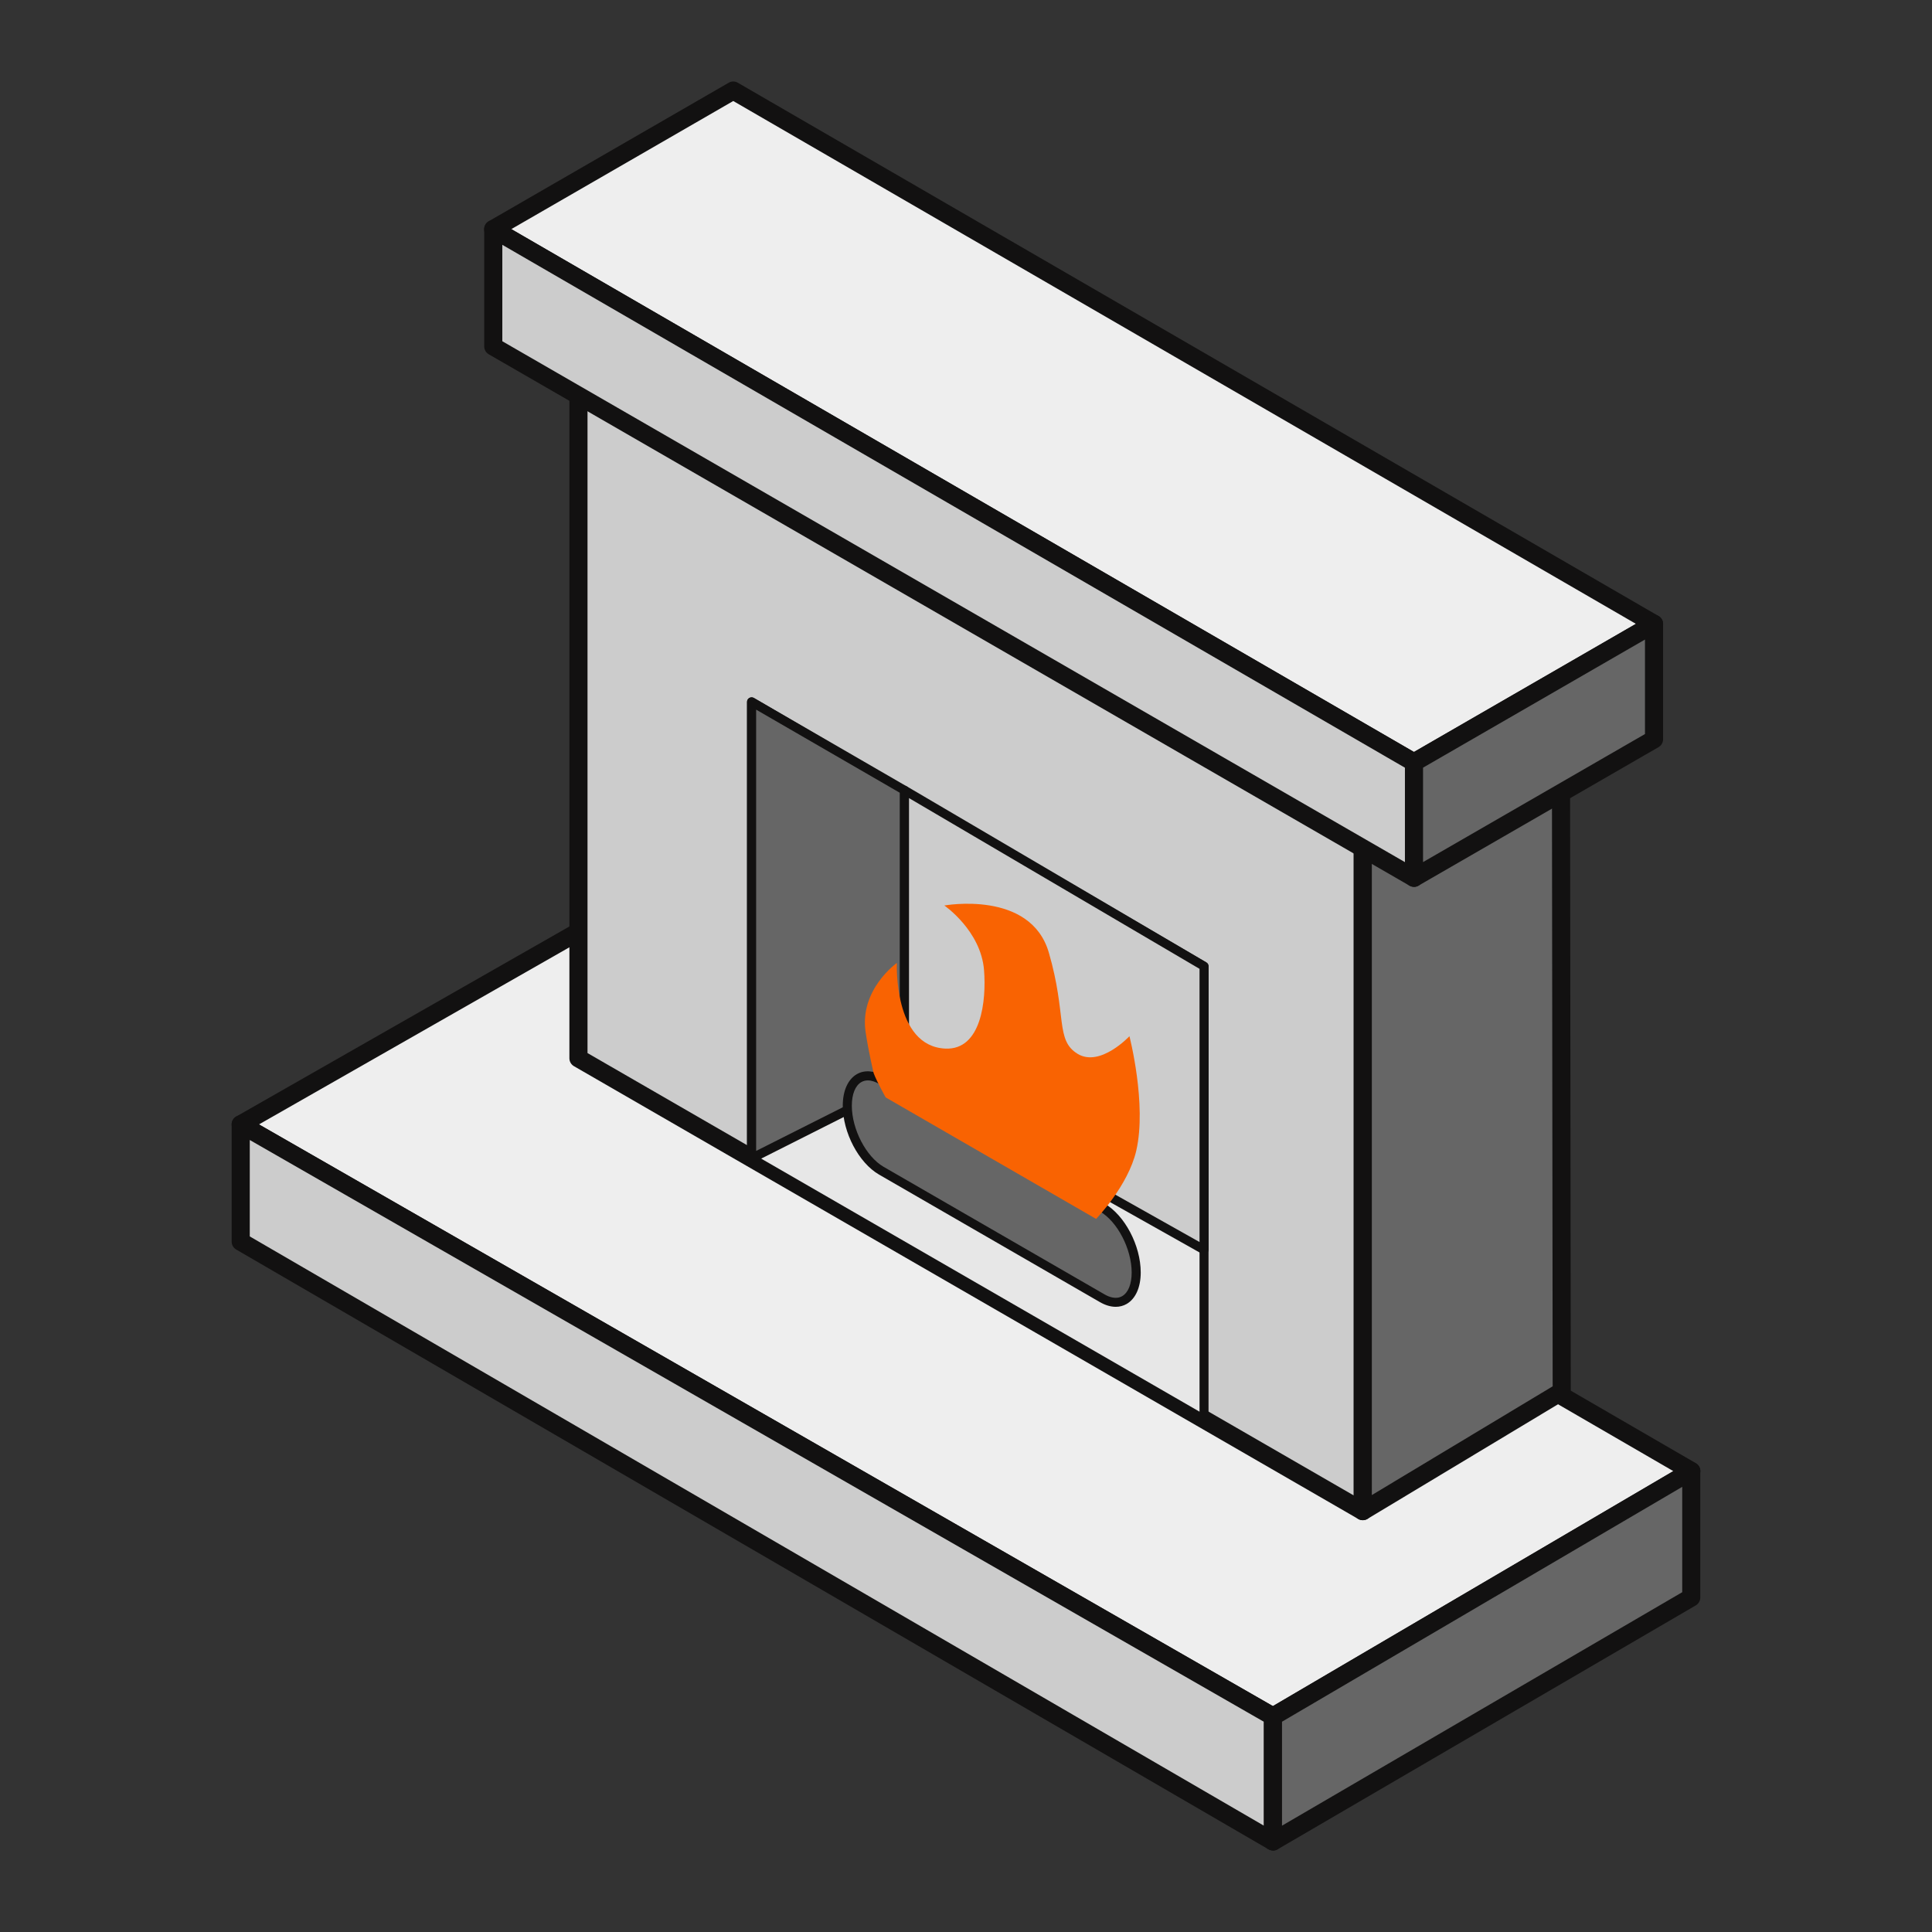
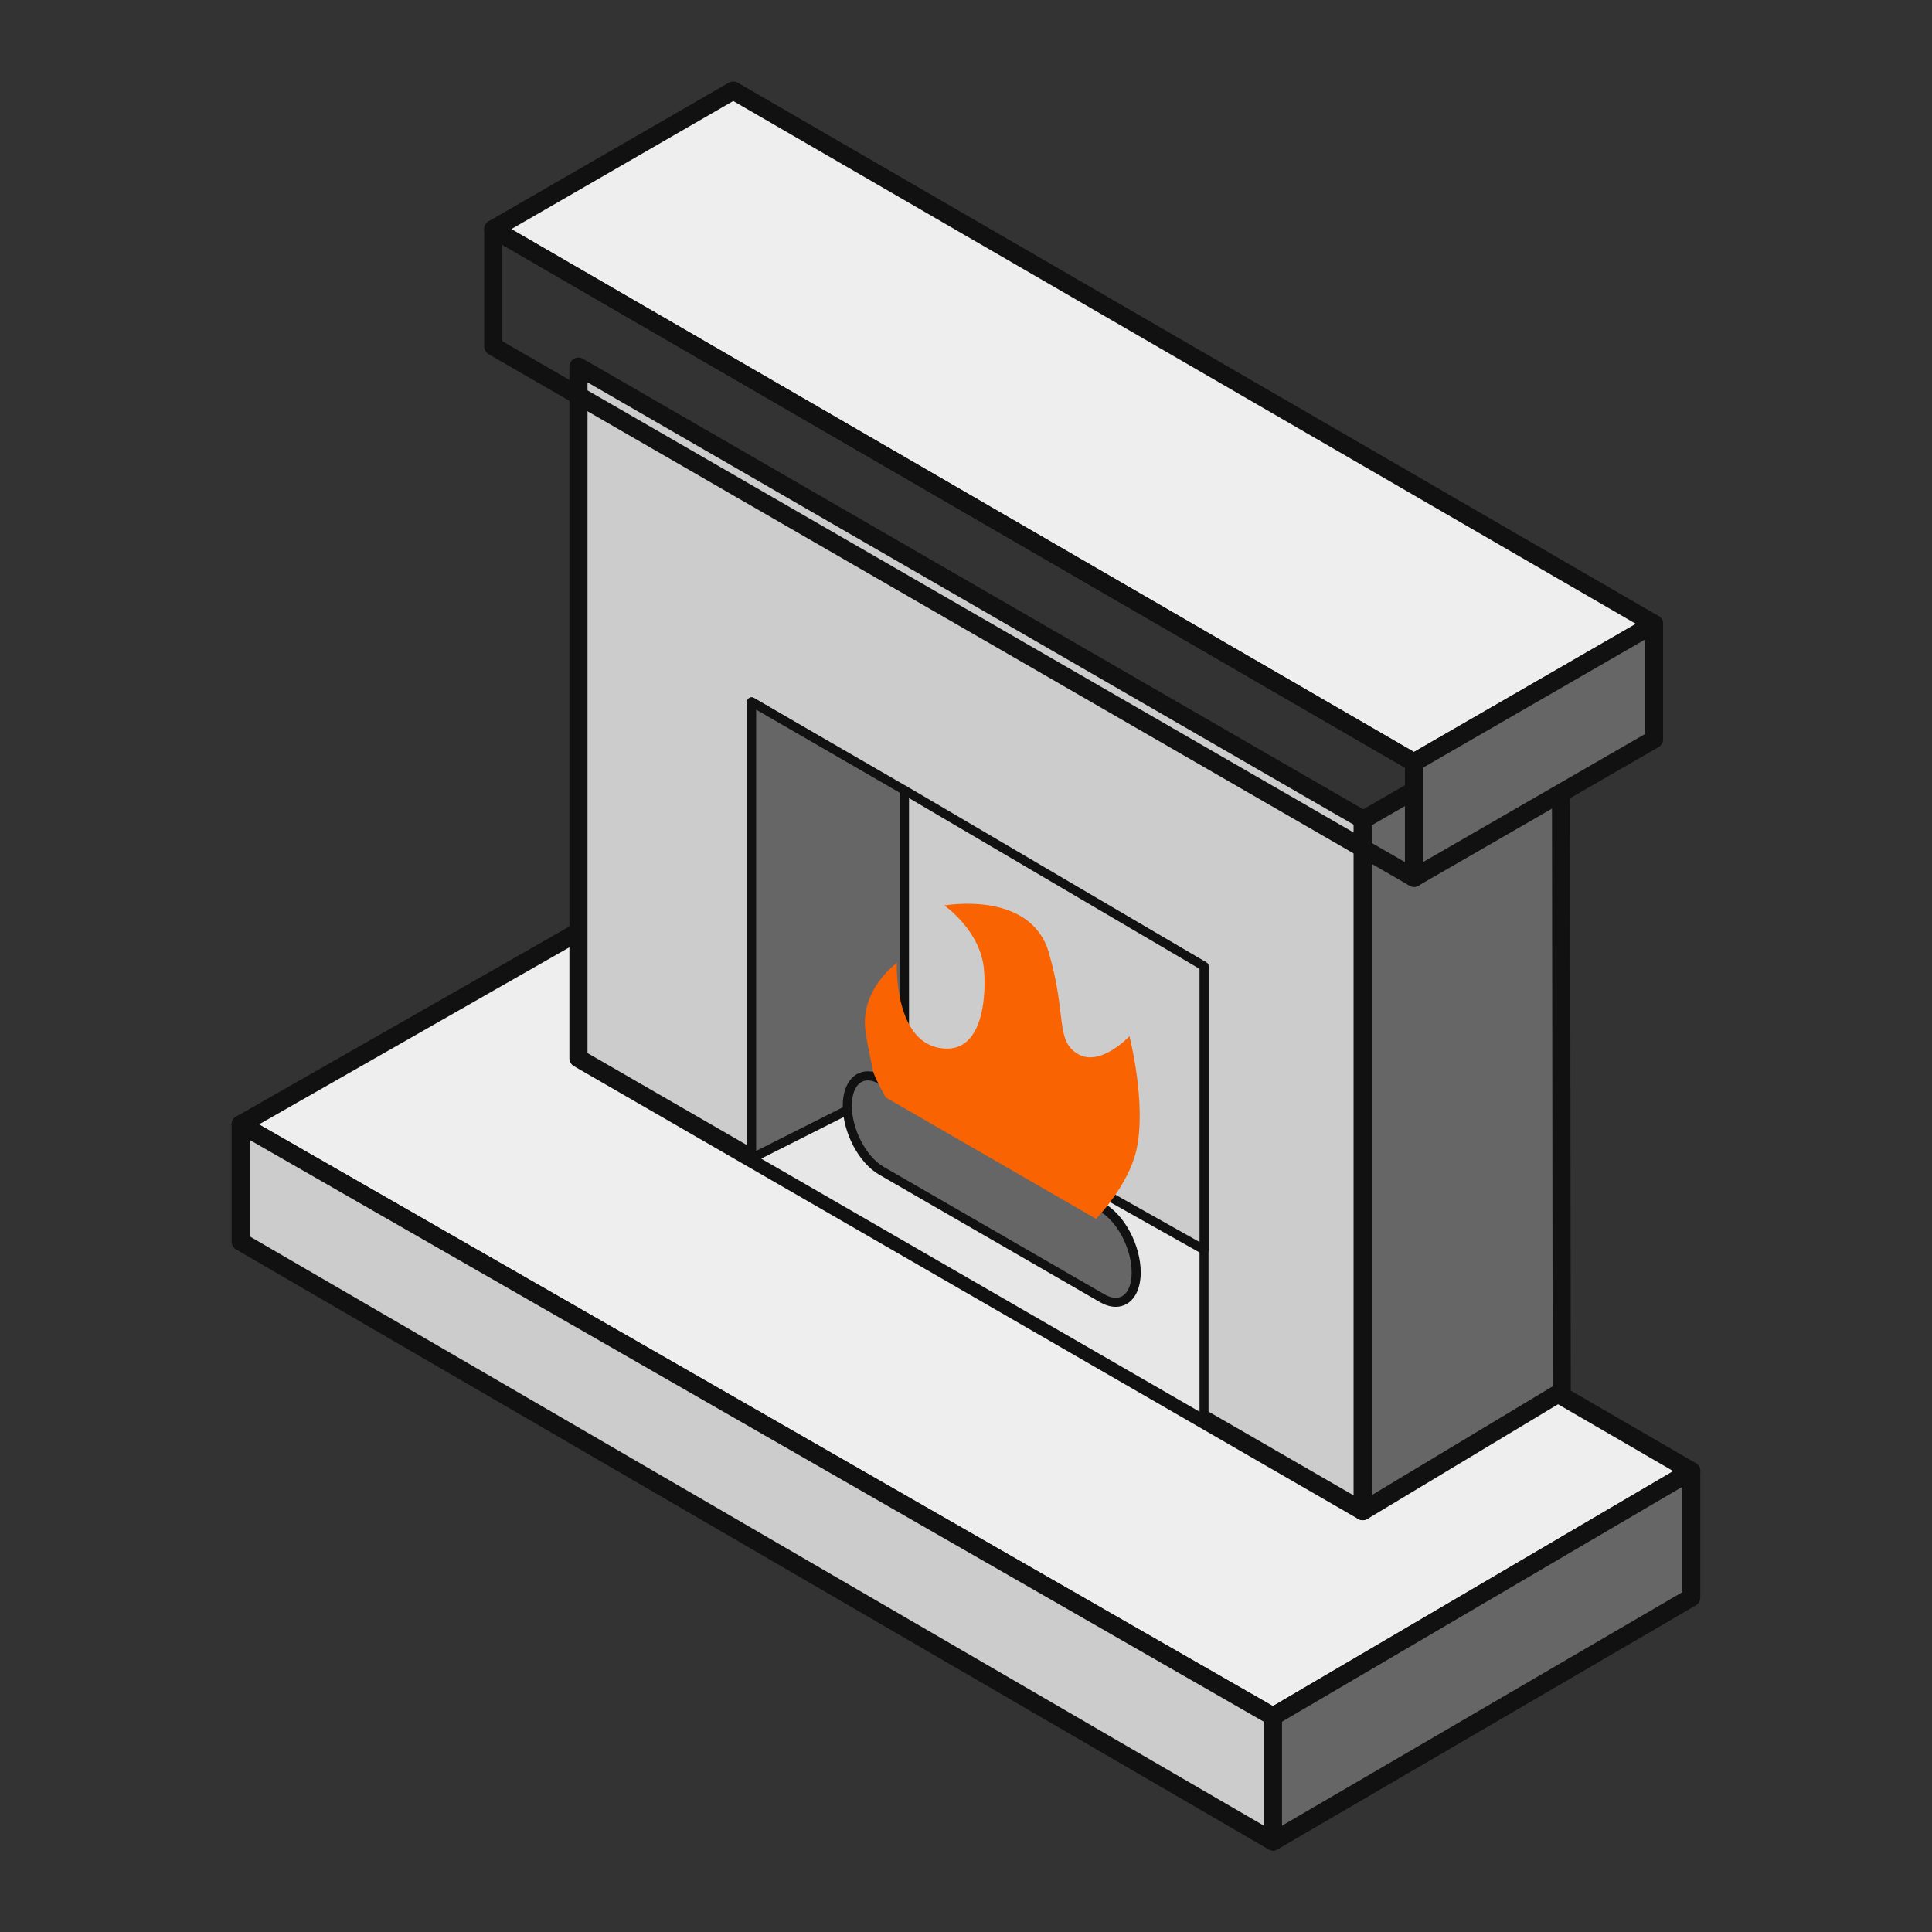
<svg xmlns="http://www.w3.org/2000/svg" id="b" viewBox="0 0 320 320">
  <rect x="0" y="0" width="320" height="320" fill="#333333" stroke="none" />
  <g>
    <g>
      <polygon points="210.84 284.31 39.87 186.23 111.06 145.62 280.13 243.66 210.84 284.31" fill="#eee" />
      <path d="M210.84,285.81c-.26,0-.52-.07-.75-.2L39.12,187.53c-.47-.27-.75-.76-.75-1.3s.29-1.03,.76-1.3l71.19-40.61c.46-.27,1.03-.26,1.5,0l169.07,98.03c.46,.27,.75,.76,.75,1.29s-.28,1.03-.74,1.3l-69.29,40.66c-.23,.14-.5,.21-.76,.21ZM42.89,186.24l167.94,96.34,66.32-38.92L111.05,147.35l-68.16,38.89Z" fill="#121111" />
    </g>
    <g>
      <polygon points="39.87 205.66 39.87 186.23 210.84 284.31 210.84 305 39.87 205.66" fill="#ccc" />
      <path d="M210.84,306.5c-.26,0-.52-.07-.75-.2L39.12,206.96c-.46-.27-.75-.76-.75-1.3v-19.43c0-.54,.29-1.03,.75-1.3,.46-.27,1.03-.27,1.5,0l170.97,98.09c.47,.27,.75,.76,.75,1.3v20.69c0,.54-.29,1.03-.75,1.3-.23,.13-.49,.2-.75,.2ZM41.37,204.79l167.97,97.6v-17.21L41.37,188.82v15.98Z" fill="#121111" />
    </g>
    <g>
      <polygon points="280.13 243.66 280.13 264.58 210.84 305 210.84 284.31 280.13 243.66" fill="#666" />
      <path d="M210.84,306.5c-.26,0-.52-.07-.75-.2-.47-.27-.75-.76-.75-1.3v-20.68c0-.53,.28-1.02,.74-1.29l69.29-40.66c.46-.27,1.04-.27,1.5,0,.47,.27,.75,.76,.75,1.3v20.93c0,.53-.28,1.03-.74,1.3l-69.29,40.42c-.23,.14-.49,.2-.76,.2Zm1.5-21.32v17.21l66.29-38.67v-17.45l-66.29,38.9Z" fill="#121111" />
    </g>
    <g>
      <polygon points="234.2 126.29 81.7 37.95 121.45 15 273.96 103.33 234.2 126.29" fill="#eee" />
      <path d="M234.2,127.79c-.26,0-.52-.07-.75-.2L80.94,39.25c-.46-.27-.75-.76-.75-1.3s.29-1.03,.75-1.3L120.7,13.7c.46-.27,1.04-.27,1.5,0l152.51,88.33c.46,.27,.75,.76,.75,1.3s-.29,1.03-.75,1.3l-39.76,22.95c-.23,.13-.49,.2-.75,.2ZM84.69,37.95L234.2,124.55l36.76-21.22L121.45,16.73l-36.76,21.22Z" fill="#121111" />
    </g>
    <g>
      <polygon points="225.72 250.3 95.81 175.29 95.81 60.73 225.72 135.74 225.72 250.3" fill="#ccc" />
      <path d="M225.72,251.79c-.26,0-.52-.07-.75-.2L95.06,176.59c-.46-.27-.75-.76-.75-1.3V60.73c0-.54,.29-1.03,.75-1.3,.46-.27,1.04-.27,1.5,0l129.91,75c.46,.27,.75,.76,.75,1.3v114.56c0,.54-.29,1.03-.75,1.3-.23,.13-.49,.2-.75,.2ZM97.31,174.42l126.91,73.27v-111.09L97.31,63.33v111.09Z" fill="#121111" />
    </g>
    <g>
      <polygon points="258.67 230.48 225.72 250.3 225.72 135.82 258.54 116.87 258.67 230.48" fill="#666" />
      <path d="M225.72,251.79c-.25,0-.51-.06-.74-.19-.47-.27-.76-.76-.76-1.31v-114.47c0-.54,.29-1.03,.75-1.3l32.82-18.95c.46-.27,1.04-.27,1.5,0,.46,.27,.75,.76,.75,1.3l.13,113.6c0,.53-.28,1.02-.73,1.29l-32.95,19.82c-.24,.14-.51,.21-.77,.21Zm1.5-115.11v110.95l29.95-18.01-.13-110.16-29.82,17.22Z" fill="#121111" />
    </g>
    <g>
-       <polygon points="81.7 57.38 81.7 37.95 234.2 126.29 234.2 145.39 81.7 57.38" fill="#ccc" />
      <path d="M234.2,146.89c-.26,0-.52-.07-.75-.2L80.95,58.68c-.46-.27-.75-.76-.75-1.3v-19.43c0-.54,.29-1.03,.75-1.3,.46-.27,1.04-.27,1.5,0L234.95,124.99c.46,.27,.75,.76,.75,1.3v19.11c0,.54-.29,1.03-.75,1.3-.23,.13-.49,.2-.75,.2ZM83.2,56.52l149.51,86.28v-15.64L83.2,40.55v15.96Z" fill="#121111" />
    </g>
    <g>
      <polygon points="273.96 103.33 273.96 122.45 234.2 145.39 234.2 126.29 273.96 103.33" fill="#666" />
      <path d="M234.2,146.89c-.26,0-.52-.07-.75-.2-.46-.27-.75-.76-.75-1.3v-19.11c0-.54,.29-1.03,.75-1.3l39.76-22.95c.46-.27,1.04-.27,1.5,0,.46,.27,.75,.76,.75,1.3v19.12c0,.54-.29,1.03-.75,1.3l-39.76,22.94c-.23,.13-.49,.2-.75,.2Zm1.5-19.74v15.64l36.76-21.21v-15.65l-36.76,21.22Z" fill="#121111" />
    </g>
    <g>
      <polygon points="124.49 191.85 124.49 116.25 199.43 160.06 199.43 235.12 124.49 191.85" fill="#e7e7e7" />
      <path d="M199.43,235.87c-.13,0-.26-.03-.38-.1l-74.94-43.27c-.23-.13-.38-.38-.38-.65V116.25c0-.27,.14-.52,.38-.65,.23-.13,.52-.13,.75,0l74.94,43.81c.23,.13,.37,.38,.37,.65v75.06c0,.27-.14,.52-.38,.65-.12,.07-.25,.1-.38,.1Zm-74.19-44.45l73.44,42.4v-73.33l-73.44-42.93v73.86Z" fill="#121111" />
    </g>
    <g>
      <polygon points="124.49 191.85 149.81 179.1 149.81 130.9 124.49 116.25 124.49 191.85" fill="#666" />
      <path d="M124.49,192.6c-.14,0-.27-.04-.39-.11-.22-.14-.36-.38-.36-.64V116.25c0-.27,.14-.52,.38-.65,.23-.13,.52-.13,.75,0l25.32,14.65c.23,.13,.37,.38,.37,.65v48.2c0,.28-.16,.54-.41,.67l-25.32,12.76c-.11,.05-.22,.08-.34,.08Zm.75-75.05v73.08l23.82-12v-47.31l-23.82-13.78Z" fill="#121111" />
    </g>
    <g>
      <polygon points="199.43 207.01 149.81 179.1 149.81 130.9 199.43 160.06 199.43 207.01" fill="#ccc" />
      <path d="M199.43,207.76c-.13,0-.25-.03-.37-.1l-49.62-27.92c-.24-.13-.38-.38-.38-.65v-48.2c0-.27,.14-.52,.38-.65,.23-.13,.52-.13,.75,0l49.62,29.16c.23,.13,.37,.38,.37,.65v46.96c0,.27-.14,.51-.37,.65-.12,.07-.25,.1-.38,.1Zm-48.87-29.11l48.12,27.07v-45.25l-48.12-28.28v46.45Z" fill="#121111" />
    </g>
  </g>
  <g>
    <path d="M182.56,200l-36.58-21.12c-3.11-1.8-5.63,.11-5.63,4.26h0c0,4.15,2.52,8.97,5.63,10.77l36.58,21.12c3.11,1.8,5.63-.11,5.63-4.26h0c0-4.15-2.52-8.97-5.63-10.77Z" fill="#666" />
    <path d="M184.8,216.45c-.83,0-1.72-.26-2.62-.78l-36.58-21.12c-3.37-1.95-6.01-6.96-6.01-11.42,0-2.46,.85-4.35,2.32-5.21,1.26-.73,2.84-.62,4.44,.3l36.58,21.12c3.37,1.94,6.01,6.96,6.01,11.42,0,2.46-.85,4.35-2.32,5.21-.56,.32-1.17,.48-1.82,.48Zm-41.06-37.5c-.36,0-.73,.08-1.08,.28-1,.58-1.57,2-1.57,3.91,0,3.9,2.36,8.44,5.26,10.12l36.58,21.12c.79,.46,1.94,.88,2.94,.3,1-.58,1.57-2,1.57-3.91,0-3.9-2.36-8.44-5.26-10.12l-36.58-21.12c-.51-.3-1.18-.58-1.86-.58Z" fill="#121111" />
  </g>
  <path d="M144.71,177.77s-.86-3.57-1.34-6.84c-1.04-7.03,5.18-11.44,5.18-11.44,0,0-.6,13.8,8.03,14.19,5.97,.27,6.8-7.98,6.41-12.97-.51-6.57-6.58-10.73-6.58-10.73,0,0,14.28-2.61,17.31,7.8,3.02,10.41,1.04,14.5,4.77,16.77,3.73,2.27,8.58-2.92,8.58-2.92,0,0,2.91,11.25,1.13,18.96-1.34,5.81-6.65,11.3-6.65,11.3l-34.85-20.12s-1.42-2.5-1.98-3.98Z" fill="#f96302" />
</svg>